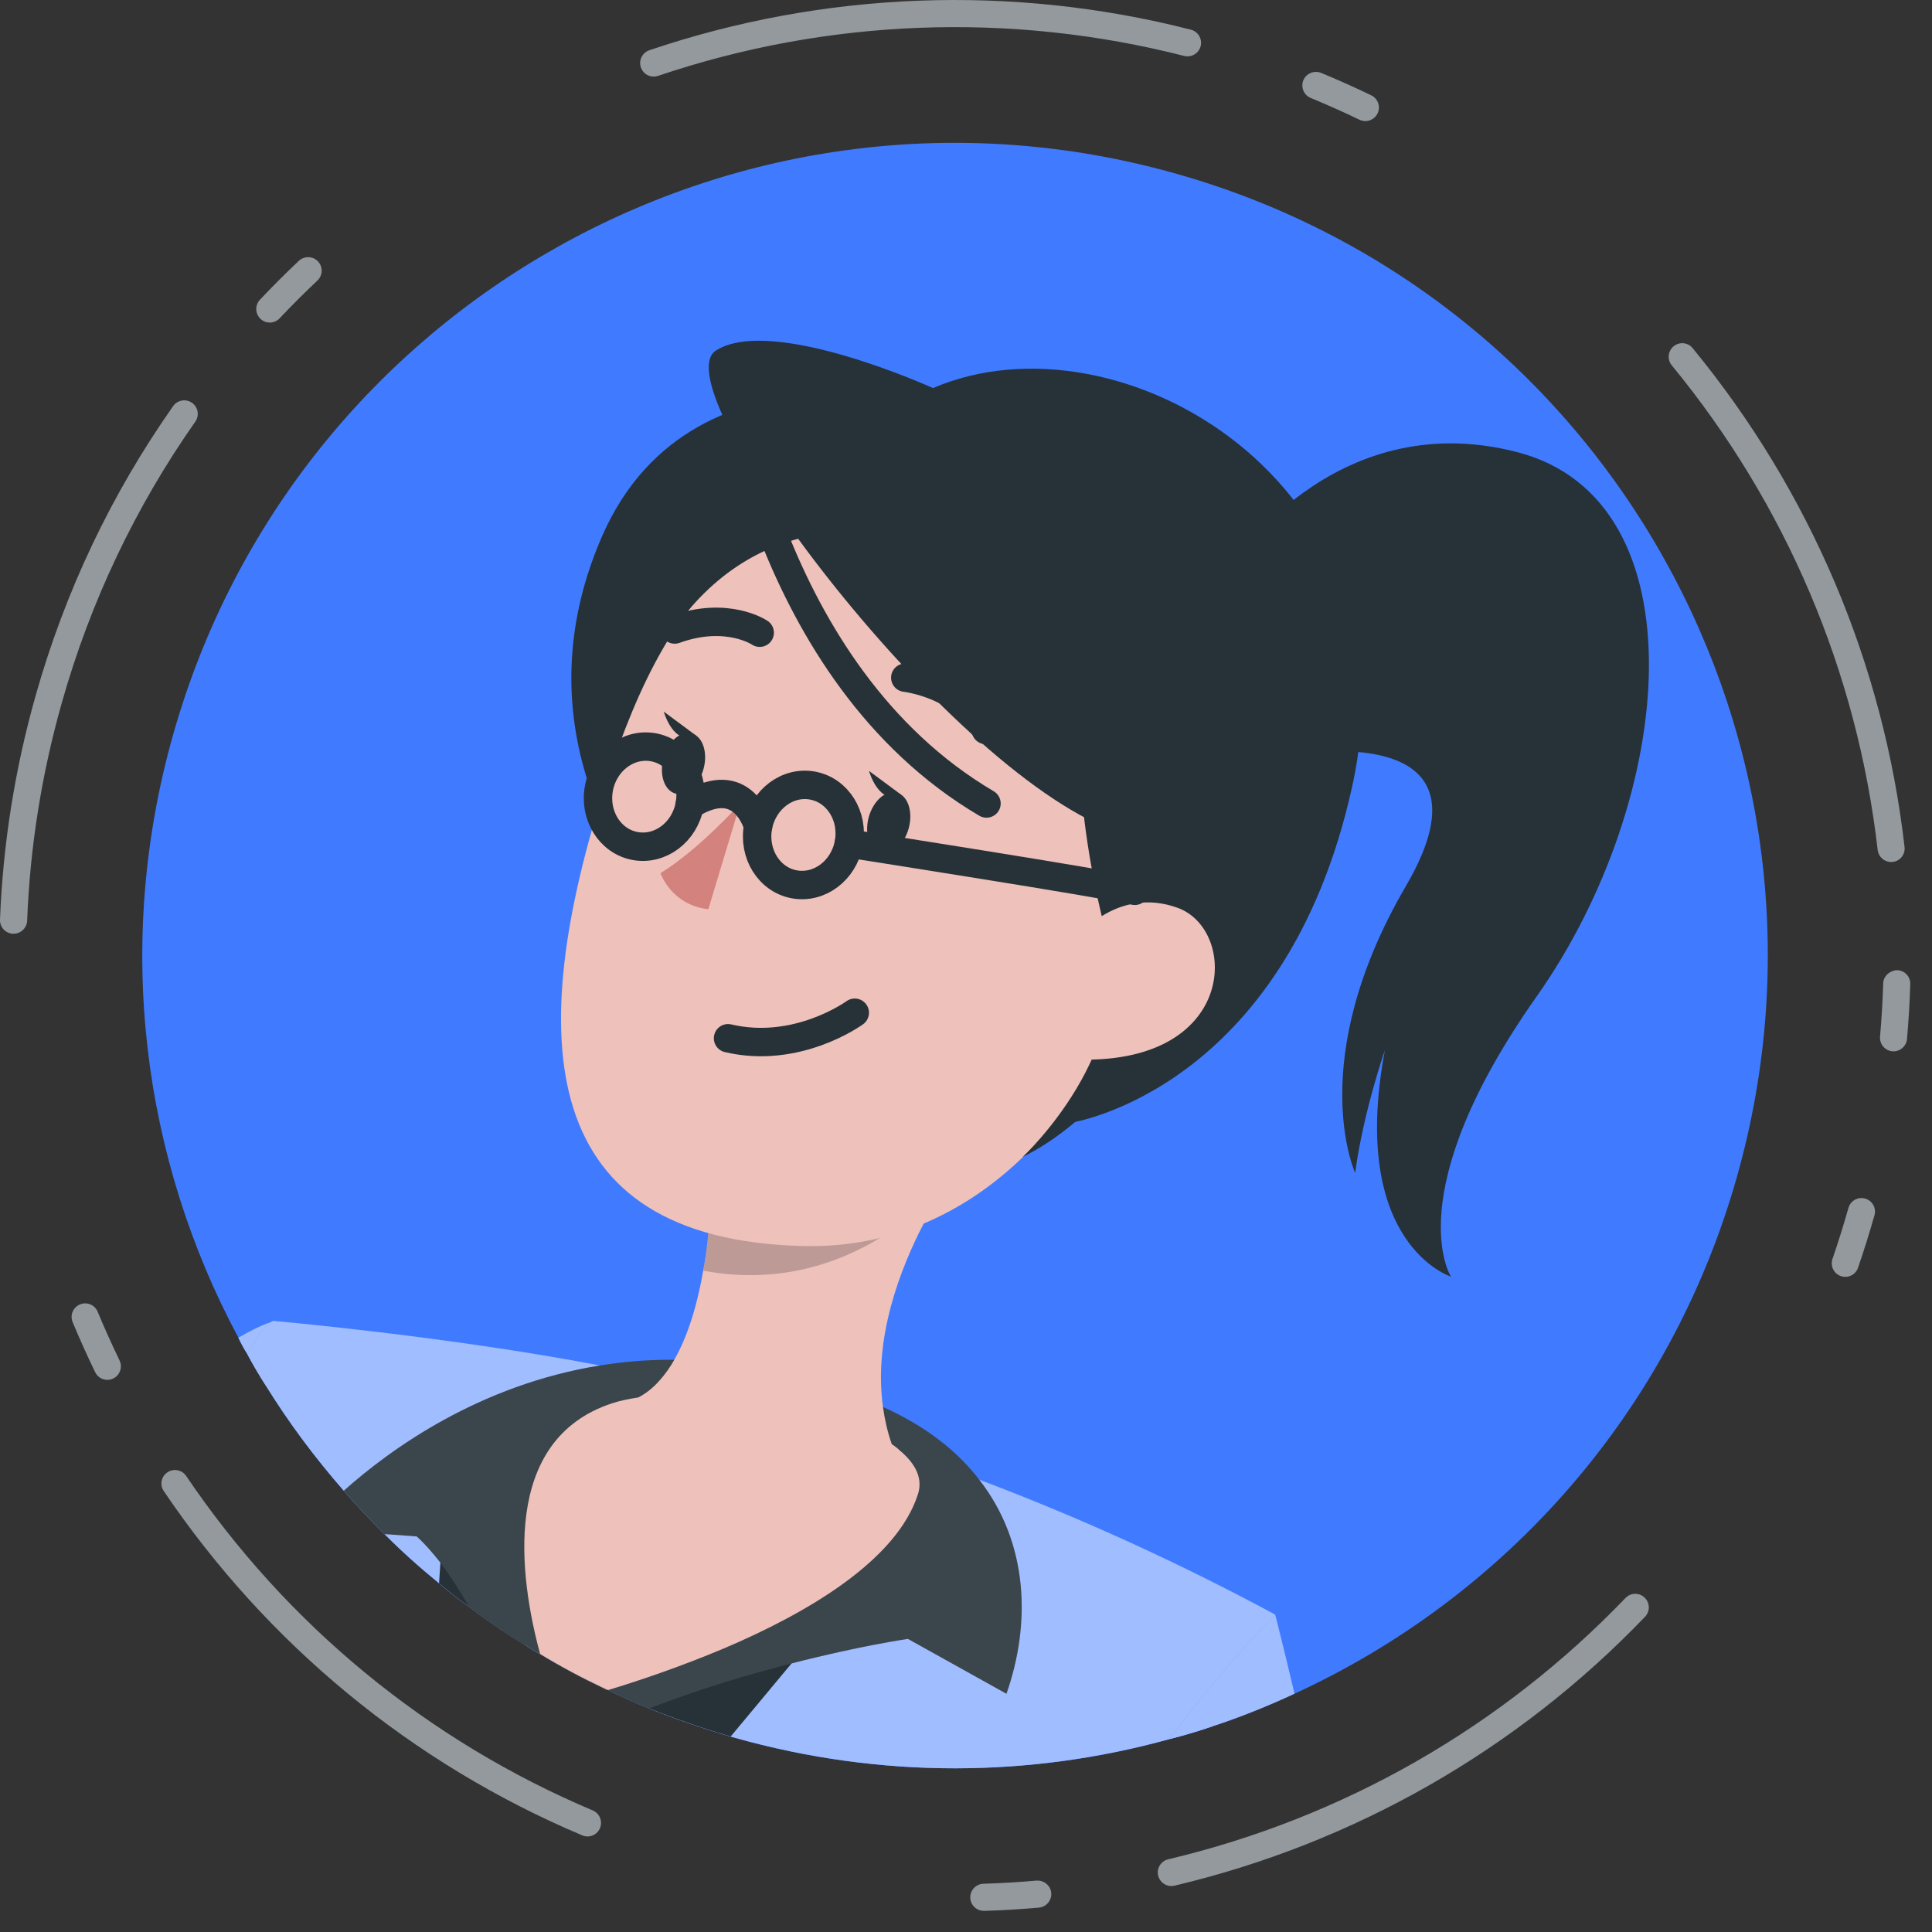
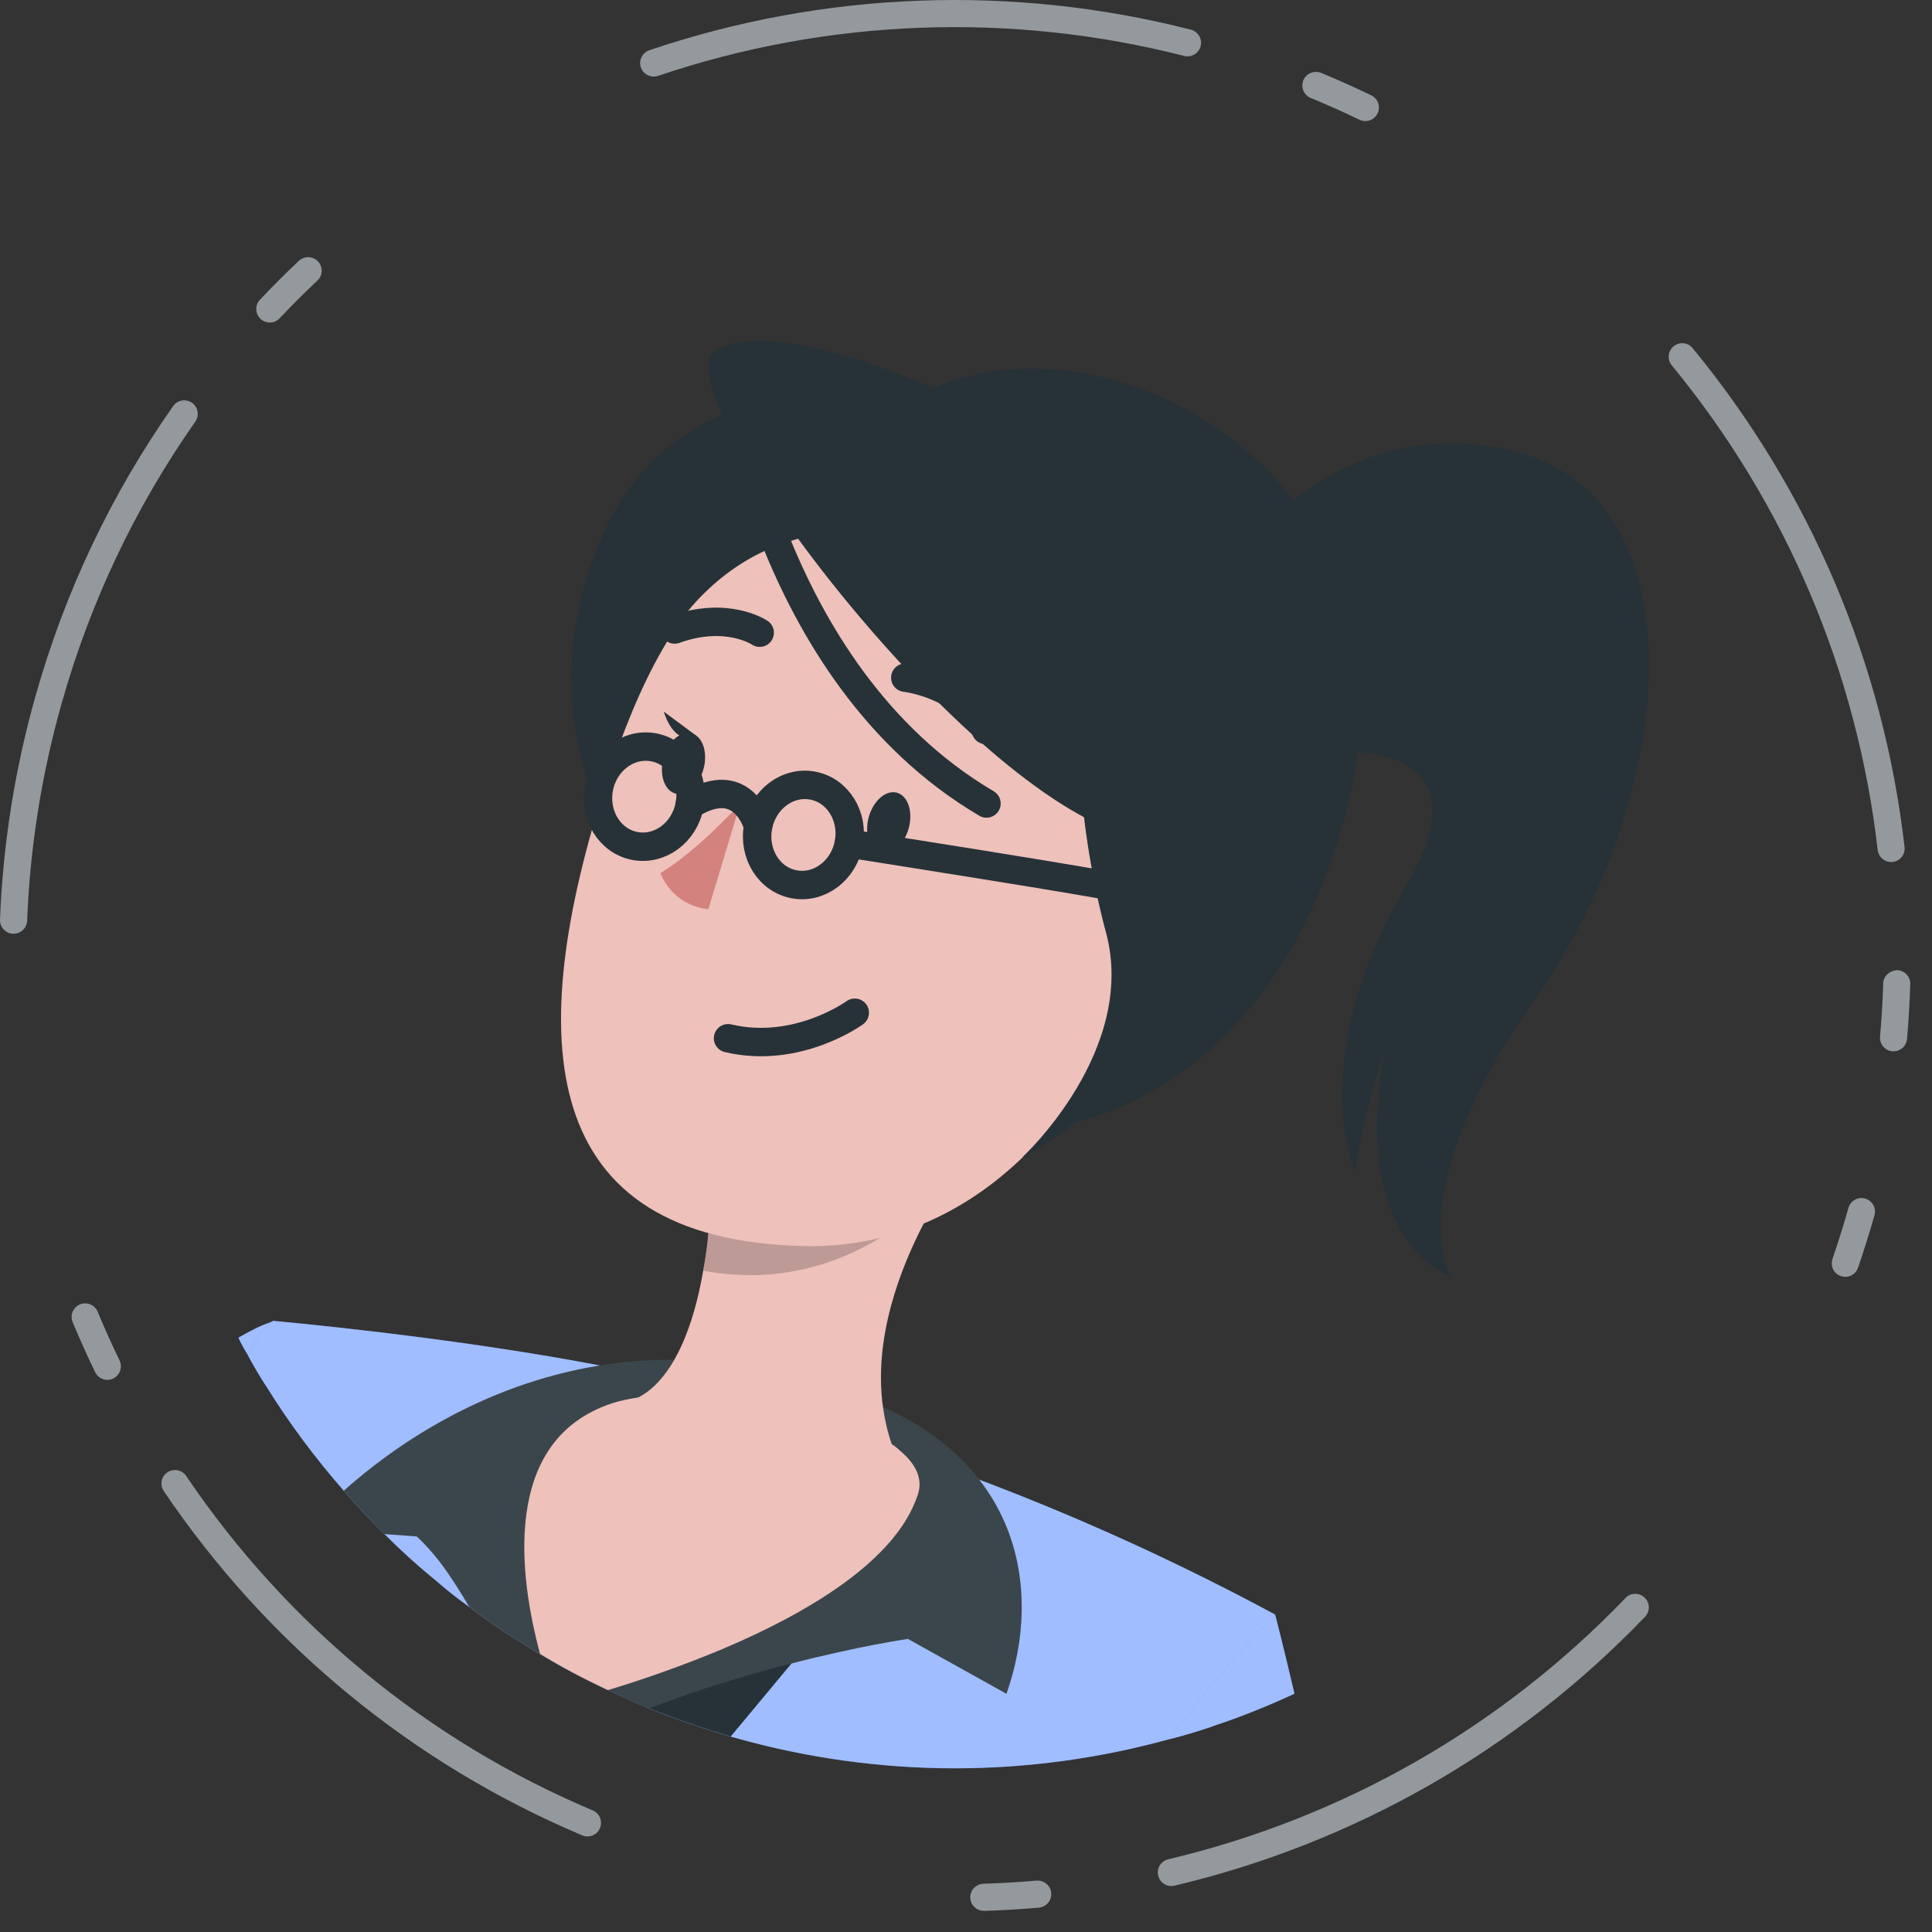
<svg xmlns="http://www.w3.org/2000/svg" width="68" height="68" viewBox="0 0 68 68" fill="none">
  <rect x="0" y="0" width="68" height="68" fill="#333333" stroke="none" />
-   <path d="M61.136 41.413C58.769 49.791 52.894 56.245 45.562 59.613C44.616 60.049 43.653 60.441 42.66 60.765C42.167 60.932 41.658 61.085 41.156 61.211C36.299 62.554 31.039 62.622 25.845 61.157L25.717 61.12C24.729 60.831 23.771 60.501 22.845 60.131C22.355 59.933 21.872 59.717 21.402 59.485C21.356 59.472 21.313 59.45 21.27 59.427C20.491 59.058 19.734 58.657 19.007 58.213C18.824 58.122 18.647 58.013 18.476 57.885C17.797 57.485 17.151 57.035 16.522 56.56C16.15 56.296 15.793 56.017 15.451 55.722C14.782 55.176 14.133 54.596 13.532 53.99C13.036 53.504 12.556 52.991 12.1 52.467C11.089 51.309 10.169 50.078 9.359 48.77C9.132 48.418 8.918 48.051 8.717 47.677C8.592 47.483 8.481 47.284 8.39 47.08C5.022 40.798 4.002 33.257 6.092 25.862C10.388 10.658 26.192 1.817 41.395 6.113C56.59 10.404 65.431 26.209 61.136 41.413Z" fill="#407BFF" />
  <path d="M9.36 48.771C9.133 48.419 8.919 48.053 8.718 47.679C8.593 47.485 8.482 47.286 8.391 47.081C8.829 46.829 9.221 46.632 9.536 46.534C9.607 46.494 9.637 46.492 9.637 46.492L9.36 48.771Z" fill="#407BFF" />
  <path opacity="0.5" d="M9.36 48.771C9.133 48.419 8.919 48.053 8.718 47.679C8.593 47.485 8.482 47.286 8.391 47.081C8.829 46.829 9.221 46.632 9.536 46.534C9.607 46.494 9.637 46.492 9.637 46.492L9.36 48.771Z" fill="white" />
  <path d="M44.881 56.827C44.881 56.827 44.878 56.837 44.865 56.852C44.073 58.213 43.337 59.522 42.658 60.767C42.166 60.934 41.656 61.087 41.155 61.213C36.297 62.556 31.037 62.624 25.843 61.158L25.715 61.122C24.727 60.833 23.769 60.503 22.843 60.132C22.353 59.935 21.87 59.719 21.401 59.487C21.354 59.473 21.311 59.452 21.268 59.429C20.489 59.06 19.732 58.658 19.005 58.215C18.823 58.124 18.645 58.014 18.474 57.886C17.795 57.486 17.149 57.036 16.52 56.562C16.148 56.298 15.791 56.019 15.45 55.724C14.78 55.177 14.131 54.598 13.53 53.992C13.034 53.506 12.554 52.993 12.098 52.468C11.087 51.311 10.167 50.079 9.357 48.771C9.13 48.419 8.916 48.053 8.715 47.679C9.118 46.882 9.402 46.615 9.533 46.534C9.605 46.494 9.634 46.492 9.634 46.492C9.634 46.492 15.753 47.032 21.11 48.059C21.231 48.084 21.344 48.106 21.457 48.127C22.051 48.265 22.647 48.404 23.236 48.561C26.093 49.249 28.909 50.084 31.674 51.064C32.38 51.303 33.08 51.56 33.778 51.826C34.012 51.912 34.236 51.995 34.468 52.08C38.044 53.429 41.51 55.013 44.881 56.827Z" fill="#407BFF" />
  <path opacity="0.5" d="M44.881 56.827C44.881 56.827 44.878 56.837 44.865 56.852C44.073 58.213 43.337 59.522 42.658 60.767C42.166 60.934 41.656 61.087 41.155 61.213C36.297 62.556 31.037 62.624 25.843 61.158L25.715 61.122C24.727 60.833 23.769 60.503 22.843 60.132C22.353 59.935 21.87 59.719 21.401 59.487C21.354 59.473 21.311 59.452 21.268 59.429C20.489 59.06 19.732 58.658 19.005 58.215C18.823 58.124 18.645 58.014 18.474 57.886C17.795 57.486 17.149 57.036 16.52 56.562C16.148 56.298 15.791 56.019 15.45 55.724C14.78 55.177 14.131 54.598 13.53 53.992C13.034 53.506 12.554 52.993 12.098 52.468C11.087 51.311 10.167 50.079 9.357 48.771C9.13 48.419 8.916 48.053 8.715 47.679C9.118 46.882 9.402 46.615 9.533 46.534C9.605 46.494 9.634 46.492 9.634 46.492C9.634 46.492 15.753 47.032 21.11 48.059C21.231 48.084 21.344 48.106 21.457 48.127C22.051 48.265 22.647 48.404 23.236 48.561C26.093 49.249 28.909 50.084 31.674 51.064C32.38 51.303 33.08 51.56 33.778 51.826C34.012 51.912 34.236 51.995 34.468 52.08C38.044 53.429 41.51 55.013 44.881 56.827Z" fill="white" />
-   <path d="M15.652 52.562L18.478 57.888C17.799 57.488 17.153 57.038 16.524 56.563C16.152 56.299 15.795 56.02 15.453 55.725L15.501 54.996L15.652 52.562Z" fill="#263238" />
  <path d="M29.404 56.703L27.861 58.546L25.717 61.12C24.729 60.831 23.771 60.501 22.845 60.131C22.355 59.934 21.872 59.718 21.402 59.485C21.356 59.472 21.313 59.45 21.27 59.427L25.448 58.031L29.404 56.703Z" fill="#263238" />
  <path d="M35.424 59.615L31.956 57.684C31.956 57.684 30.261 57.928 27.858 58.548C26.384 58.924 24.634 59.441 22.843 60.133C22.353 59.935 21.87 59.72 21.4 59.487C21.354 59.474 21.311 59.452 21.267 59.429C20.489 59.06 19.732 58.659 19.005 58.216C18.822 58.124 18.645 58.015 18.474 57.887C17.795 57.487 17.149 57.037 16.52 56.562C16.191 56.005 15.856 55.473 15.496 54.995C15.227 54.652 14.95 54.334 14.666 54.077L13.53 53.994C13.034 53.508 12.554 52.995 12.098 52.47C13.741 51.003 16.865 48.745 21.111 48.061C21.941 47.929 22.816 47.849 23.734 47.861C25.954 47.864 28.405 48.339 31.065 49.516L31.073 49.519C32.577 50.191 33.696 51.073 34.469 52.084C36.201 54.305 36.291 57.145 35.424 59.615Z" fill="#263238" />
  <path opacity="0.1" d="M35.424 59.615L31.956 57.684C31.956 57.684 30.261 57.928 27.858 58.548C26.384 58.924 24.634 59.441 22.843 60.133C22.353 59.935 21.87 59.72 21.4 59.487C21.354 59.474 21.311 59.452 21.267 59.429C20.489 59.06 19.732 58.659 19.005 58.216C18.822 58.124 18.645 58.015 18.474 57.887C17.795 57.487 17.149 57.037 16.52 56.562C16.191 56.005 15.856 55.473 15.496 54.995C15.227 54.652 14.95 54.334 14.666 54.077L13.53 53.994C13.034 53.508 12.554 52.995 12.098 52.47C13.741 51.003 16.865 48.745 21.111 48.061C21.941 47.929 22.816 47.849 23.734 47.861C25.954 47.864 28.405 48.339 31.065 49.516L31.073 49.519C32.577 50.191 33.696 51.073 34.469 52.084C36.201 54.305 36.291 57.145 35.424 59.615Z" fill="white" />
  <path d="M32.304 52.606C31.549 54.929 28.423 56.771 25.451 58.031C23.956 58.659 22.488 59.157 21.404 59.484C21.358 59.471 21.315 59.449 21.272 59.426C20.493 59.057 19.736 58.656 19.009 58.212C18.287 55.541 17.6 50.681 21.55 49.389C21.824 49.298 22.138 49.238 22.47 49.184C22.703 49.061 22.975 48.87 23.24 48.559C23.401 48.377 23.577 48.139 23.735 47.857C24.128 47.165 24.499 46.171 24.751 44.717C24.826 44.311 24.89 43.873 24.934 43.4C24.962 43.229 24.972 43.055 24.992 42.88C25.005 42.656 25.033 42.417 25.043 42.172C25.065 41.851 25.08 41.518 25.09 41.164L33.687 41.176C33.687 41.176 33.667 41.209 33.622 41.265C33.449 41.494 32.999 42.14 32.513 43.053L32.511 43.063C31.683 44.662 30.742 47.082 31.076 49.514C31.139 49.957 31.233 50.39 31.388 50.83C31.497 50.9 31.593 50.978 31.68 51.061C32.233 51.527 32.492 52.045 32.304 52.606Z" fill="#EEC1BB" />
  <path opacity="0.2" d="M25.089 41.164C25.049 42.578 24.925 43.747 24.754 44.723C30.366 45.781 33.69 41.179 33.69 41.179L25.089 41.164Z" fill="black" />
  <path d="M33.968 14.45C33.968 14.45 24.456 11.38 21.186 18.884C17.916 26.387 23.14 31.895 23.14 31.895L33.968 14.45Z" fill="#263238" />
  <path d="M34.063 18.799C26.915 17.042 23.675 20.303 21.339 27.541C18.421 36.585 18.854 43.627 28.274 43.857C41.068 44.173 45.934 21.72 34.063 18.799Z" fill="#EEC1BB" />
  <path d="M26.055 28.277C26.055 28.277 24.606 29.901 23.246 30.731C23.246 30.731 23.62 31.853 24.931 32.002L26.055 28.277Z" fill="#D4827D" />
  <path d="M30.575 28.766C30.418 29.351 30.605 29.908 30.994 30.015C31.382 30.119 31.827 29.733 31.985 29.148C32.142 28.564 31.955 28.006 31.566 27.9C31.178 27.795 30.735 28.184 30.575 28.766Z" fill="#263238" />
-   <path d="M31.721 27.974L30.586 27.133C30.586 27.133 30.93 28.373 31.721 27.974Z" fill="#263238" />
  <path d="M23.353 26.68C23.195 27.265 23.383 27.823 23.771 27.929C24.16 28.035 24.604 27.646 24.762 27.062C24.92 26.478 24.732 25.92 24.344 25.814C23.954 25.709 23.51 26.098 23.353 26.68Z" fill="#263238" />
  <path d="M24.499 25.889L23.363 25.047C23.363 25.047 23.707 26.287 24.499 25.889Z" fill="#263238" />
  <path d="M31.863 23.852C31.863 23.852 33.937 24.084 34.697 25.694" stroke="#263238" strokeWidth="0.394" stroke-miterlimit="10" stroke-linecap="round" stroke-linejoin="round" />
  <path d="M26.739 22.269C26.739 22.269 25.592 21.49 23.746 22.156" stroke="#263238" strokeWidth="0.394" stroke-miterlimit="10" stroke-linecap="round" stroke-linejoin="round" />
  <path d="M38.913 32.766C38.913 32.766 37.015 26.071 38.635 21.662C38.635 21.662 25.893 12.393 21.66 26.597C21.66 26.597 23.415 13.492 35.772 16.227C48.109 18.959 43.657 36.926 35.994 40.722C35.994 40.722 40.078 36.946 38.913 32.766Z" fill="#263238" />
  <path d="M32.839 13.659C32.839 13.659 27.177 11.085 25.202 12.335C23.226 13.586 33.12 26.934 39.181 29.237C39.181 29.237 39.999 36.582 37.706 39.514C37.706 39.514 45.228 38.38 47.59 27.691C49.956 17.003 39.403 10.837 32.839 13.659Z" fill="#263238" />
-   <path d="M37.374 33.99C37.704 32.851 39.371 31.194 41.454 31.954C43.609 32.741 43.547 37.547 37.769 37.286C36.94 37.248 36.685 36.365 37.374 33.99Z" fill="#EEC1BB" />
  <path d="M43.238 20.029C43.238 20.029 46.885 14.221 53.409 15.915C59.933 17.61 58.998 28.105 54.09 35.065C49.181 42.027 51.069 44.934 51.069 44.934C51.069 44.934 47.456 43.788 48.745 36.956C48.745 36.956 47.986 39.132 47.697 41.282C47.697 41.282 45.888 37.344 49.486 31.181C53.085 25.015 45.01 26.626 45.01 26.626L43.238 20.029Z" fill="#263238" />
  <path d="M25.656 13C25.656 13 26.891 23.672 34.721 28.28" stroke="#263238" strokeWidth="0.394" stroke-miterlimit="10" stroke-linecap="round" stroke-linejoin="round" />
  <path d="M30.085 35.645C30.085 35.645 28.067 37.12 25.625 36.543" stroke="#263238" strokeWidth="0.394" stroke-miterlimit="10" stroke-linecap="round" stroke-linejoin="round" />
  <path d="M26.682 29.087C26.501 30.047 27.069 30.958 27.95 31.124C28.832 31.29 29.693 30.647 29.874 29.688C30.055 28.728 29.487 27.817 28.606 27.651C27.724 27.485 26.865 28.128 26.682 29.087Z" stroke="#263238" strokeWidth="0.287" stroke-miterlimit="10" stroke-linecap="round" stroke-linejoin="round" />
  <path d="M21.081 27.739C20.899 28.698 21.467 29.61 22.349 29.776C23.23 29.942 24.092 29.299 24.273 28.34C24.454 27.38 23.886 26.469 23.004 26.303C22.123 26.139 21.261 26.781 21.081 27.739Z" stroke="#263238" strokeWidth="0.287" stroke-miterlimit="10" stroke-linecap="round" stroke-linejoin="round" />
  <path d="M26.681 29.084C26.681 29.084 26.18 27.133 24.27 28.338" stroke="#263238" strokeWidth="0.287" stroke-miterlimit="10" stroke-linecap="round" stroke-linejoin="round" />
  <path d="M29.875 29.688C29.875 29.688 38.889 31.097 39.941 31.354" stroke="#263238" strokeWidth="0.287" stroke-miterlimit="10" stroke-linecap="round" stroke-linejoin="round" />
  <path d="M45.562 59.613C44.616 60.05 43.653 60.441 42.66 60.765C42.167 60.933 41.658 61.085 41.156 61.212C43.035 58.7 44.664 57.04 44.865 56.849C44.88 56.833 44.881 56.824 44.881 56.824C44.881 56.824 45.148 57.85 45.562 59.613Z" fill="#407BFF" />
  <path opacity="0.5" d="M45.562 59.613C44.616 60.05 43.653 60.441 42.66 60.765C42.167 60.933 41.658 61.085 41.156 61.212C43.035 58.7 44.664 57.04 44.865 56.849C44.88 56.833 44.881 56.824 44.881 56.824C44.881 56.824 45.148 57.85 45.562 59.613Z" fill="white" />
  <path d="M34.626 67.255C34.369 67.255 34.158 67.053 34.15 66.794C34.142 66.53 34.349 66.311 34.611 66.302C35.239 66.282 35.863 66.246 36.484 66.191C36.746 66.176 36.977 66.362 37 66.624C37.023 66.887 36.829 67.117 36.567 67.142C35.928 67.199 35.284 67.237 34.64 67.257C34.636 67.255 34.631 67.255 34.626 67.255ZM41.226 66.382C41.011 66.382 40.815 66.234 40.763 66.015C40.702 65.758 40.861 65.502 41.117 65.441C47.269 63.983 52.835 60.803 57.212 56.244C57.393 56.053 57.697 56.047 57.886 56.231C58.077 56.414 58.082 56.714 57.9 56.905C53.396 61.598 47.667 64.87 41.338 66.37C41.3 66.379 41.261 66.382 41.226 66.382ZM20.679 64.637C20.616 64.637 20.555 64.626 20.493 64.599C14.509 62.073 9.416 57.883 5.764 52.481C5.616 52.264 5.673 51.967 5.892 51.821C6.109 51.675 6.406 51.731 6.552 51.948C10.101 57.196 15.05 61.266 20.863 63.721C21.106 63.824 21.218 64.103 21.117 64.345C21.041 64.528 20.865 64.637 20.679 64.637ZM3.779 48.567C3.603 48.567 3.432 48.467 3.35 48.298C3.07 47.719 2.804 47.129 2.557 46.535C2.455 46.293 2.57 46.014 2.814 45.911C3.058 45.81 3.335 45.924 3.437 46.168C3.677 46.748 3.935 47.317 4.207 47.881C4.321 48.119 4.223 48.403 3.986 48.519C3.92 48.552 3.85 48.567 3.779 48.567ZM64.948 44.941C64.896 44.941 64.843 44.933 64.793 44.915C64.544 44.83 64.412 44.56 64.498 44.309C64.699 43.72 64.888 43.12 65.059 42.515C65.13 42.261 65.396 42.113 65.647 42.186C65.901 42.257 66.047 42.521 65.975 42.774C65.798 43.398 65.605 44.012 65.398 44.618C65.331 44.819 65.145 44.941 64.948 44.941ZM66.648 37.003C66.633 37.003 66.619 37.003 66.605 37.002C66.342 36.978 66.15 36.748 66.171 36.484C66.226 35.858 66.264 35.232 66.282 34.608C66.291 34.344 66.531 34.15 66.774 34.147C67.038 34.155 67.244 34.374 67.235 34.638C67.215 35.28 67.177 35.923 67.121 36.569C67.099 36.816 66.892 37.003 66.648 37.003ZM0.477 32.865C0.472 32.865 0.465 32.865 0.459 32.865C0.196 32.855 -0.01 32.633 0 32.37C0.103 29.719 0.523 27.068 1.252 24.49C2.289 20.818 3.918 17.387 6.094 14.293C6.245 14.079 6.542 14.026 6.758 14.177C6.974 14.328 7.025 14.625 6.874 14.841C4.763 17.847 3.179 21.18 2.172 24.749C1.464 27.254 1.054 29.831 0.956 32.407C0.943 32.663 0.731 32.865 0.477 32.865ZM66.561 30.34C66.322 30.34 66.117 30.161 66.088 29.919C65.368 23.65 62.863 17.751 58.841 12.859C58.673 12.656 58.703 12.356 58.905 12.188C59.11 12.02 59.41 12.049 59.576 12.254C63.714 17.288 66.294 23.36 67.034 29.811C67.064 30.073 66.877 30.309 66.615 30.338C66.598 30.34 66.58 30.34 66.561 30.34ZM9.496 11.353C9.378 11.353 9.26 11.31 9.168 11.222C8.978 11.041 8.968 10.741 9.15 10.548C9.593 10.078 10.05 9.622 10.518 9.18C10.711 9.003 11.011 9.009 11.192 9.2C11.373 9.393 11.365 9.693 11.172 9.874C10.717 10.304 10.272 10.747 9.841 11.204C9.748 11.303 9.622 11.353 9.496 11.353ZM48.057 4.262C47.988 4.262 47.918 4.247 47.85 4.215C47.289 3.944 46.716 3.689 46.133 3.448C45.889 3.347 45.775 3.068 45.874 2.824C45.976 2.582 46.253 2.469 46.499 2.565C47.096 2.812 47.685 3.076 48.263 3.355C48.501 3.47 48.6 3.755 48.486 3.991C48.404 4.162 48.233 4.262 48.057 4.262ZM23.008 2.696C22.809 2.696 22.625 2.572 22.556 2.372C22.472 2.123 22.606 1.853 22.855 1.768C28.984 -0.308 35.622 -0.564 41.915 1.044C42.169 1.111 42.324 1.37 42.259 1.625C42.193 1.879 41.937 2.032 41.678 1.969C35.564 0.407 29.117 0.656 23.161 2.671C23.109 2.688 23.058 2.696 23.008 2.696Z" fill="#263238" />
  <g opacity="0.5">
    <path d="M34.626 67.255C34.369 67.255 34.158 67.053 34.15 66.794C34.142 66.53 34.349 66.311 34.611 66.302C35.239 66.282 35.863 66.246 36.484 66.191C36.746 66.176 36.977 66.362 37 66.624C37.023 66.887 36.829 67.117 36.567 67.142C35.928 67.199 35.284 67.237 34.64 67.257C34.636 67.255 34.631 67.255 34.626 67.255ZM41.226 66.382C41.011 66.382 40.815 66.234 40.763 66.015C40.702 65.758 40.861 65.502 41.117 65.441C47.269 63.983 52.835 60.803 57.212 56.244C57.393 56.053 57.697 56.047 57.886 56.231C58.077 56.414 58.082 56.714 57.9 56.905C53.396 61.598 47.667 64.87 41.338 66.37C41.3 66.379 41.261 66.382 41.226 66.382ZM20.679 64.637C20.616 64.637 20.555 64.626 20.493 64.599C14.509 62.073 9.416 57.883 5.764 52.481C5.616 52.264 5.673 51.967 5.892 51.821C6.109 51.675 6.406 51.731 6.552 51.948C10.101 57.196 15.05 61.266 20.863 63.721C21.106 63.824 21.218 64.103 21.117 64.345C21.041 64.528 20.865 64.637 20.679 64.637ZM3.779 48.567C3.603 48.567 3.432 48.467 3.35 48.298C3.07 47.719 2.804 47.129 2.557 46.535C2.455 46.293 2.57 46.014 2.814 45.911C3.058 45.81 3.335 45.924 3.437 46.168C3.677 46.748 3.935 47.317 4.207 47.881C4.321 48.119 4.223 48.403 3.986 48.519C3.92 48.552 3.85 48.567 3.779 48.567ZM64.948 44.941C64.896 44.941 64.843 44.933 64.793 44.915C64.544 44.83 64.412 44.56 64.498 44.309C64.699 43.72 64.888 43.12 65.059 42.515C65.13 42.261 65.396 42.113 65.647 42.186C65.901 42.257 66.047 42.521 65.975 42.774C65.798 43.398 65.605 44.012 65.398 44.618C65.331 44.819 65.145 44.941 64.948 44.941ZM66.648 37.003C66.633 37.003 66.619 37.003 66.605 37.002C66.342 36.978 66.15 36.748 66.171 36.484C66.226 35.858 66.264 35.232 66.282 34.608C66.291 34.344 66.531 34.15 66.774 34.147C67.038 34.155 67.244 34.374 67.235 34.638C67.215 35.28 67.177 35.923 67.121 36.569C67.099 36.816 66.892 37.003 66.648 37.003ZM0.477 32.865C0.472 32.865 0.465 32.865 0.459 32.865C0.196 32.855 -0.01 32.633 0 32.37C0.103 29.719 0.523 27.068 1.252 24.49C2.289 20.818 3.918 17.387 6.094 14.293C6.245 14.079 6.542 14.026 6.758 14.177C6.974 14.328 7.025 14.625 6.874 14.841C4.763 17.847 3.179 21.18 2.172 24.749C1.464 27.254 1.054 29.831 0.956 32.407C0.943 32.663 0.731 32.865 0.477 32.865ZM66.561 30.34C66.322 30.34 66.117 30.161 66.088 29.919C65.368 23.65 62.863 17.751 58.841 12.859C58.673 12.656 58.703 12.356 58.905 12.188C59.11 12.02 59.41 12.049 59.576 12.254C63.714 17.288 66.294 23.36 67.034 29.811C67.064 30.073 66.877 30.309 66.615 30.338C66.598 30.34 66.58 30.34 66.561 30.34ZM9.496 11.353C9.378 11.353 9.26 11.31 9.168 11.222C8.978 11.041 8.968 10.741 9.15 10.548C9.593 10.078 10.05 9.622 10.518 9.18C10.711 9.003 11.011 9.009 11.192 9.2C11.373 9.393 11.365 9.693 11.172 9.874C10.717 10.304 10.272 10.747 9.841 11.204C9.748 11.303 9.622 11.353 9.496 11.353ZM48.057 4.262C47.988 4.262 47.918 4.247 47.85 4.215C47.289 3.944 46.716 3.689 46.133 3.448C45.889 3.347 45.775 3.068 45.874 2.824C45.976 2.582 46.253 2.469 46.499 2.565C47.096 2.812 47.685 3.076 48.263 3.355C48.501 3.47 48.6 3.755 48.486 3.991C48.404 4.162 48.233 4.262 48.057 4.262ZM23.008 2.696C22.809 2.696 22.625 2.572 22.556 2.372C22.472 2.123 22.606 1.853 22.855 1.768C28.984 -0.308 35.622 -0.564 41.915 1.044C42.169 1.111 42.324 1.37 42.259 1.625C42.193 1.879 41.937 2.032 41.678 1.969C35.564 0.407 29.117 0.656 23.161 2.671C23.109 2.688 23.058 2.696 23.008 2.696Z" fill="white" />
  </g>
</svg>